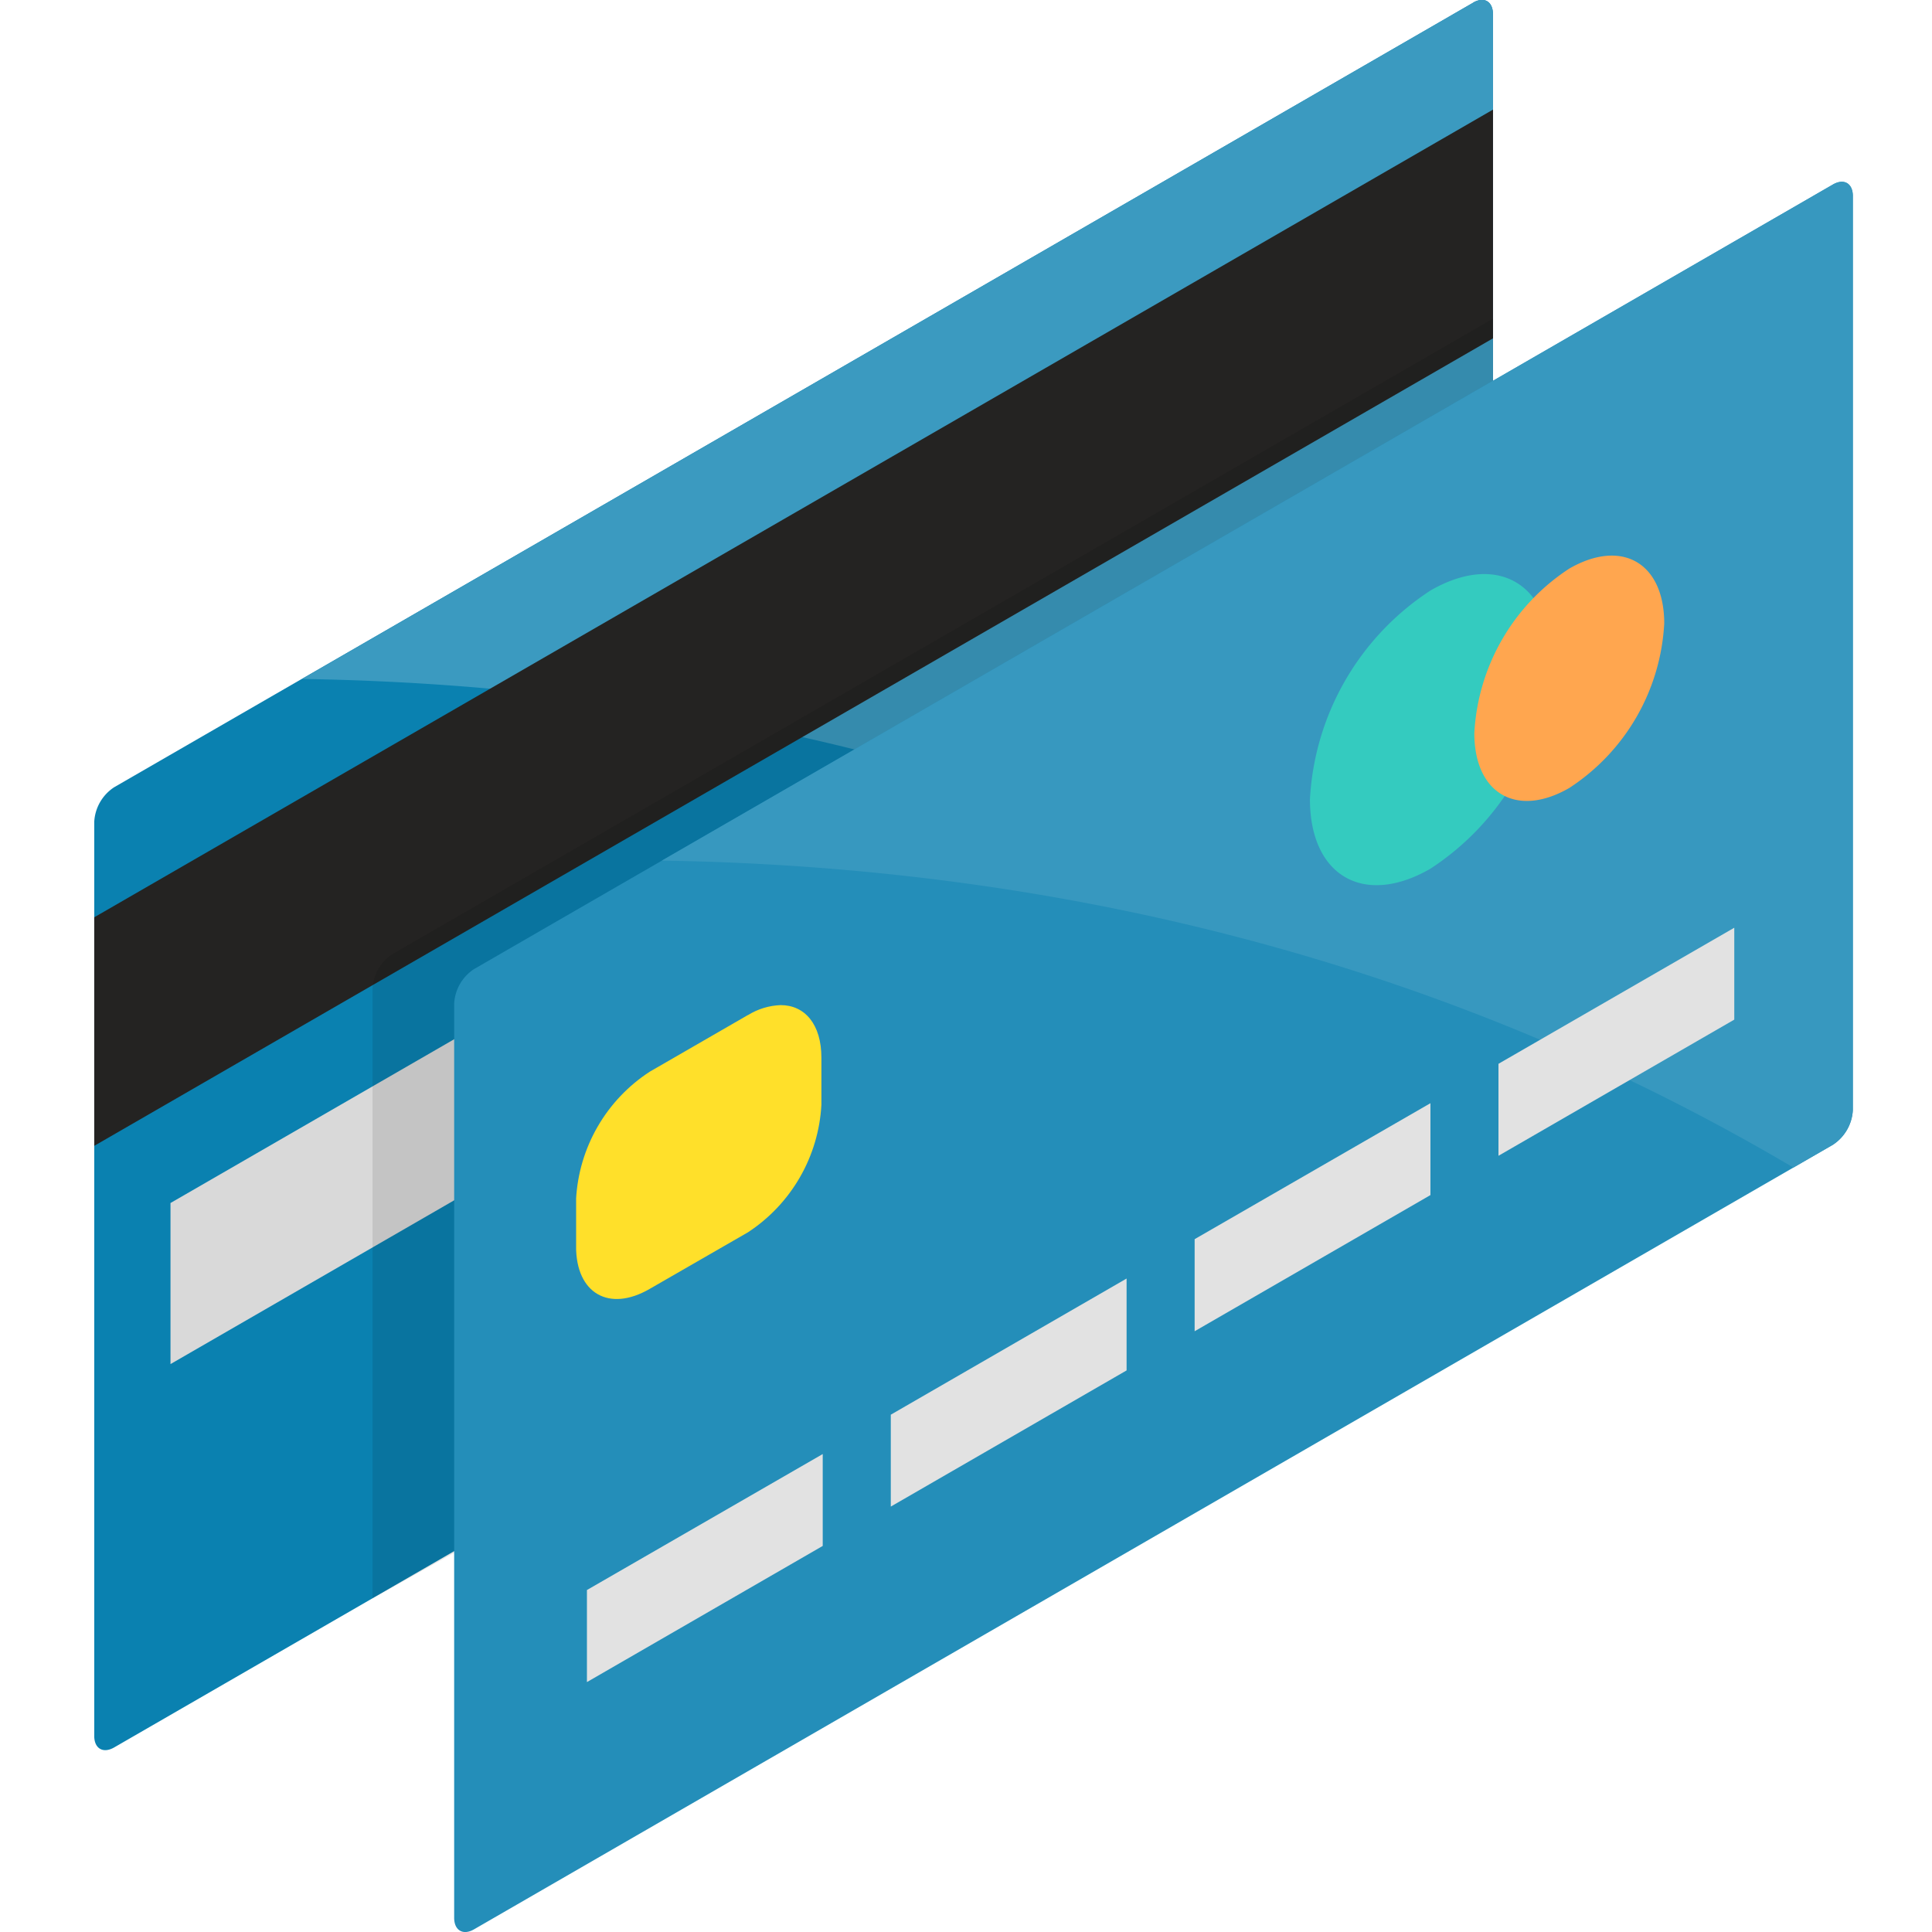
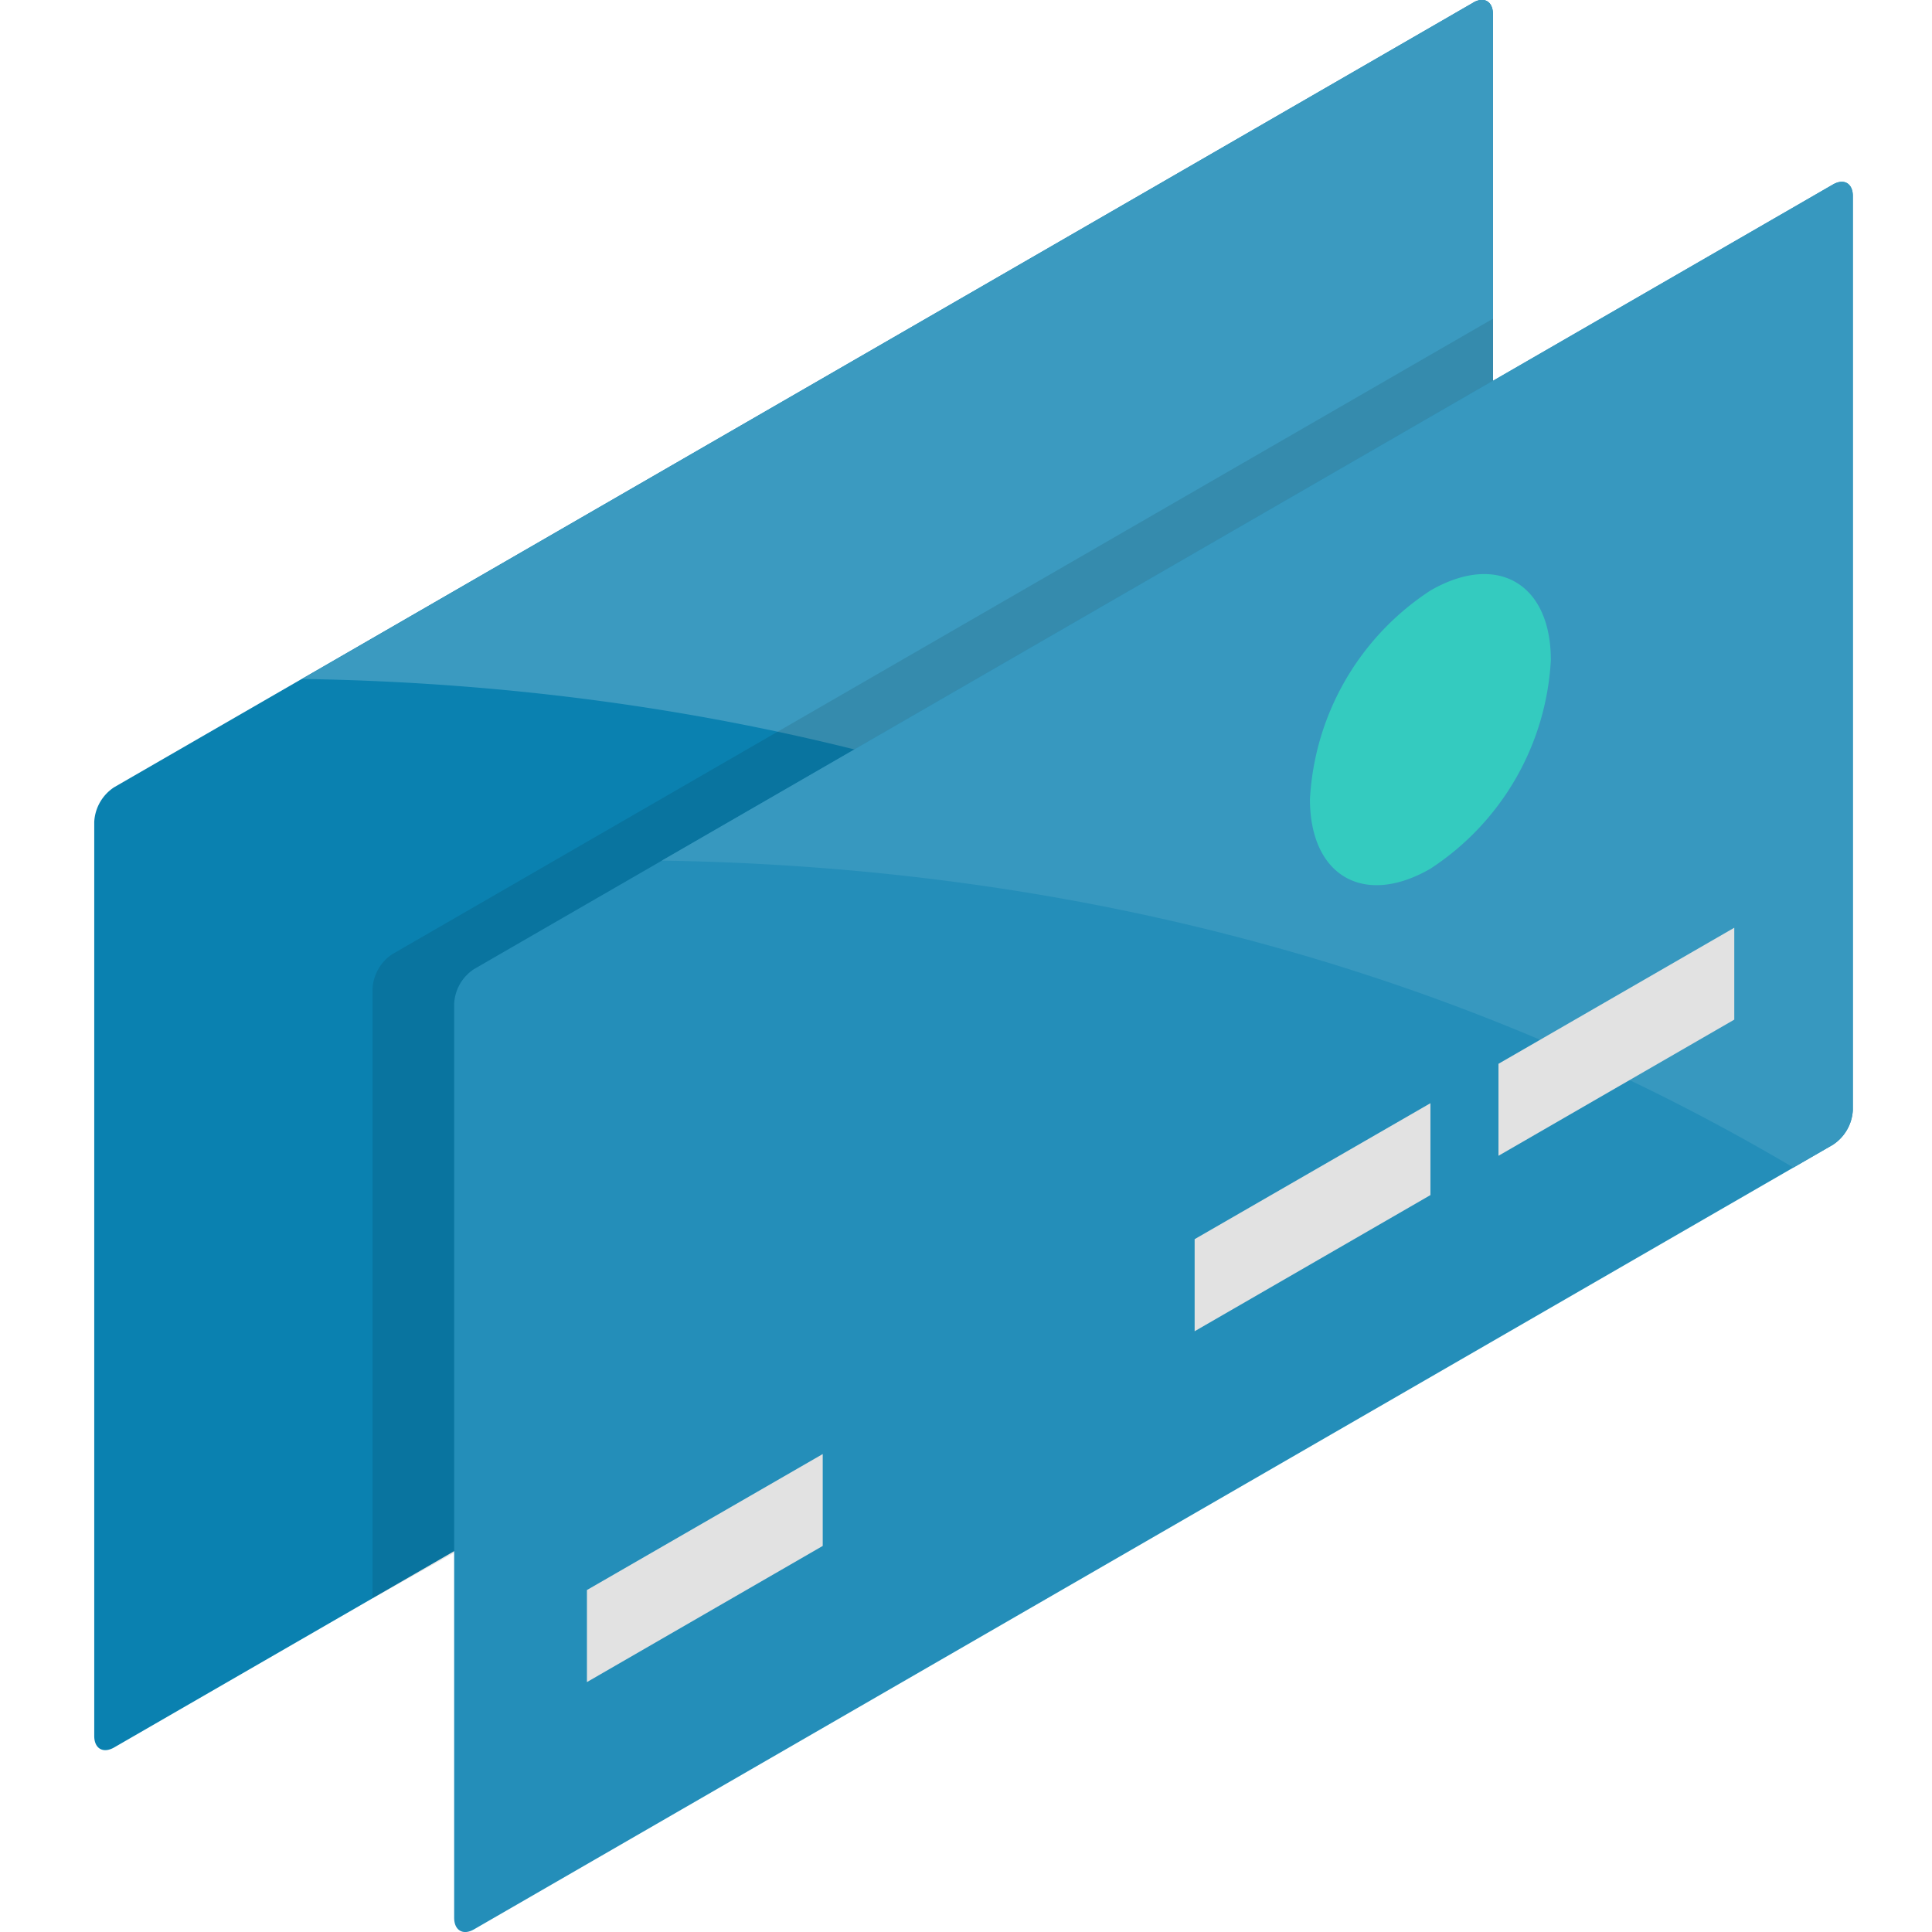
<svg xmlns="http://www.w3.org/2000/svg" width="82" height="82" viewBox="0 0 82 82">
  <defs>
    <clipPath id="clip-path">
      <rect id="長方形_5155" data-name="長方形 5155" width="74.641" height="82" fill="none" />
    </clipPath>
    <clipPath id="clip-path-3">
      <rect id="長方形_5151" data-name="長方形 5151" width="47.554" height="54.312" fill="none" />
    </clipPath>
    <clipPath id="clip-path-4">
      <path id="パス_16273" data-name="パス 16273" d="M13.97,14.354,9.8,16.761a6.9,6.9,0,0,0-3.124,5.408v2.009c0,1.991,1.4,2.8,3.124,1.8l4.168-2.4a6.92,6.92,0,0,0,3.121-5.412v-2c0-1.415-.7-2.233-1.73-2.233a2.826,2.826,0,0,0-1.39.426" transform="translate(-6.678 -13.928)" fill="none" />
    </clipPath>
    <linearGradient id="linear-gradient" x1="-1.964" y1="3.009" x2="-1.67" y2="3.009" gradientUnits="objectBoundingBox">
      <stop offset="0" stop-color="#f6cc16" />
      <stop offset="1" stop-color="#ffe02a" />
    </linearGradient>
  </defs>
  <g id="グループ_6119" data-name="グループ 6119" transform="translate(1726 1115)">
    <rect id="長方形_5183" data-name="長方形 5183" width="82" height="82" transform="translate(-1726 -1115)" fill="none" />
    <g id="グループ_6112" data-name="グループ 6112" transform="translate(-1722 -1115)">
      <g id="グループ_6031" data-name="グループ 6031" clip-path="url(#clip-path)">
        <g id="グループ_6026" data-name="グループ 6026" transform="translate(0 0)">
          <g id="グループ_6025" data-name="グループ 6025" clip-path="url(#clip-path)">
            <path id="パス_16266" data-name="パス 16266" d="M58.52.117.845,33.413A1.874,1.874,0,0,0,0,34.88v38.8c0,.536.377.756.845.487L58.52,40.87a1.863,1.863,0,0,0,.845-1.464V.6c0-.539-.377-.76-.845-.487" transform="translate(0 0)" fill="#0a81b0" />
            <path id="パス_16267" data-name="パス 16267" d="M52.581.117l-49.7,28.7c17.775.276,34,4.732,48.024,13.025l1.678-.968a1.863,1.863,0,0,0,.845-1.464V.6c0-.539-.377-.76-.845-.487" transform="translate(5.938 0)" fill="#3b9ac0" />
-             <path id="パス_16268" data-name="パス 16268" d="M0,45.5,59.368,11.227V1.519L0,35.8Z" transform="translate(0 3.133)" fill="#242322" />
-             <path id="パス_16269" data-name="パス 16269" d="M1.057,38.893,40.625,16.049V9.213L1.057,32.057Z" transform="translate(2.179 19.003)" fill="#d9d9d9" />
            <g id="グループ_6024" data-name="グループ 6024" transform="translate(11.814 13.525)" opacity="0.1">
              <g id="グループ_6023" data-name="グループ 6023">
                <g id="グループ_6022" data-name="グループ 6022" clip-path="url(#clip-path-3)">
                  <path id="パス_16270" data-name="パス 16270" d="M4.7,31.385a1.872,1.872,0,0,0-.845,1.464V58.731l17.221-9.626L51.411,14.167V4.416L12.672,26.782Z" transform="translate(-3.856 -4.416)" />
                </g>
              </g>
            </g>
            <path id="パス_16271" data-name="パス 16271" d="M63.508,2.635,5.833,35.934A1.872,1.872,0,0,0,4.988,37.4V76.2c0,.539.38.76.845.49l57.674-33.3a1.877,1.877,0,0,0,.845-1.467V3.122c0-.539-.38-.756-.845-.487" transform="translate(10.288 5.196)" fill="#248eb9" />
            <path id="パス_16272" data-name="パス 16272" d="M57.571,2.635,7.866,31.331c17.775.276,34,4.732,48.027,13.028l1.678-.968a1.877,1.877,0,0,0,.845-1.467V3.122c0-.539-.38-.756-.845-.487" transform="translate(16.224 5.196)" fill="#3798bf" />
          </g>
        </g>
        <g id="グループ_6028" data-name="グループ 6028" transform="translate(20.452 42.655)">
          <g id="グループ_6027" data-name="グループ 6027" clip-path="url(#clip-path-4)">
-             <rect id="長方形_5153" data-name="長方形 5153" width="10.413" height="13.047" transform="translate(0 0)" fill="url(#linear-gradient)" />
-           </g>
+             </g>
        </g>
        <g id="グループ_6030" data-name="グループ 6030" transform="translate(0 0)">
          <g id="グループ_6029" data-name="グループ 6029" clip-path="url(#clip-path)">
-             <path id="パス_16274" data-name="パス 16274" d="M11.039,27.4l10.008-5.779v-3.9L11.039,23.5Z" transform="translate(22.769 36.544)" fill="#e2e2e2" />
            <path id="パス_16275" data-name="パス 16275" d="M6.828,29.833l10.008-5.779v-3.9L6.828,25.926Z" transform="translate(14.083 41.56)" fill="#e2e2e2" />
            <path id="パス_16276" data-name="パス 16276" d="M19.461,22.539,29.469,16.76v-3.9L19.461,18.635Z" transform="translate(40.139 26.516)" fill="#e2e2e2" />
            <path id="パス_16277" data-name="パス 16277" d="M15.25,24.971l10.008-5.779v-3.9L15.25,21.063Z" transform="translate(31.454 31.531)" fill="#e2e2e2" />
            <path id="パス_16278" data-name="パス 16278" d="M21.962,8.654a11.3,11.3,0,0,0-5.114,8.857c0,3.259,2.291,4.582,5.114,2.949a11.3,11.3,0,0,0,5.111-8.854c0-3.262-2.288-4.582-5.111-2.952" transform="translate(34.75 16.41)" fill="#34cbbf" />
-             <path id="パス_16279" data-name="パス 16279" d="M23.156,8.251a8.9,8.9,0,0,0-4.03,6.983c0,2.569,1.8,3.614,4.03,2.328a8.9,8.9,0,0,0,4.03-6.983c0-2.573-1.8-3.614-4.03-2.328" transform="translate(39.449 15.882)" fill="#ffa64f" />
          </g>
        </g>
      </g>
    </g>
  </g>
</svg>